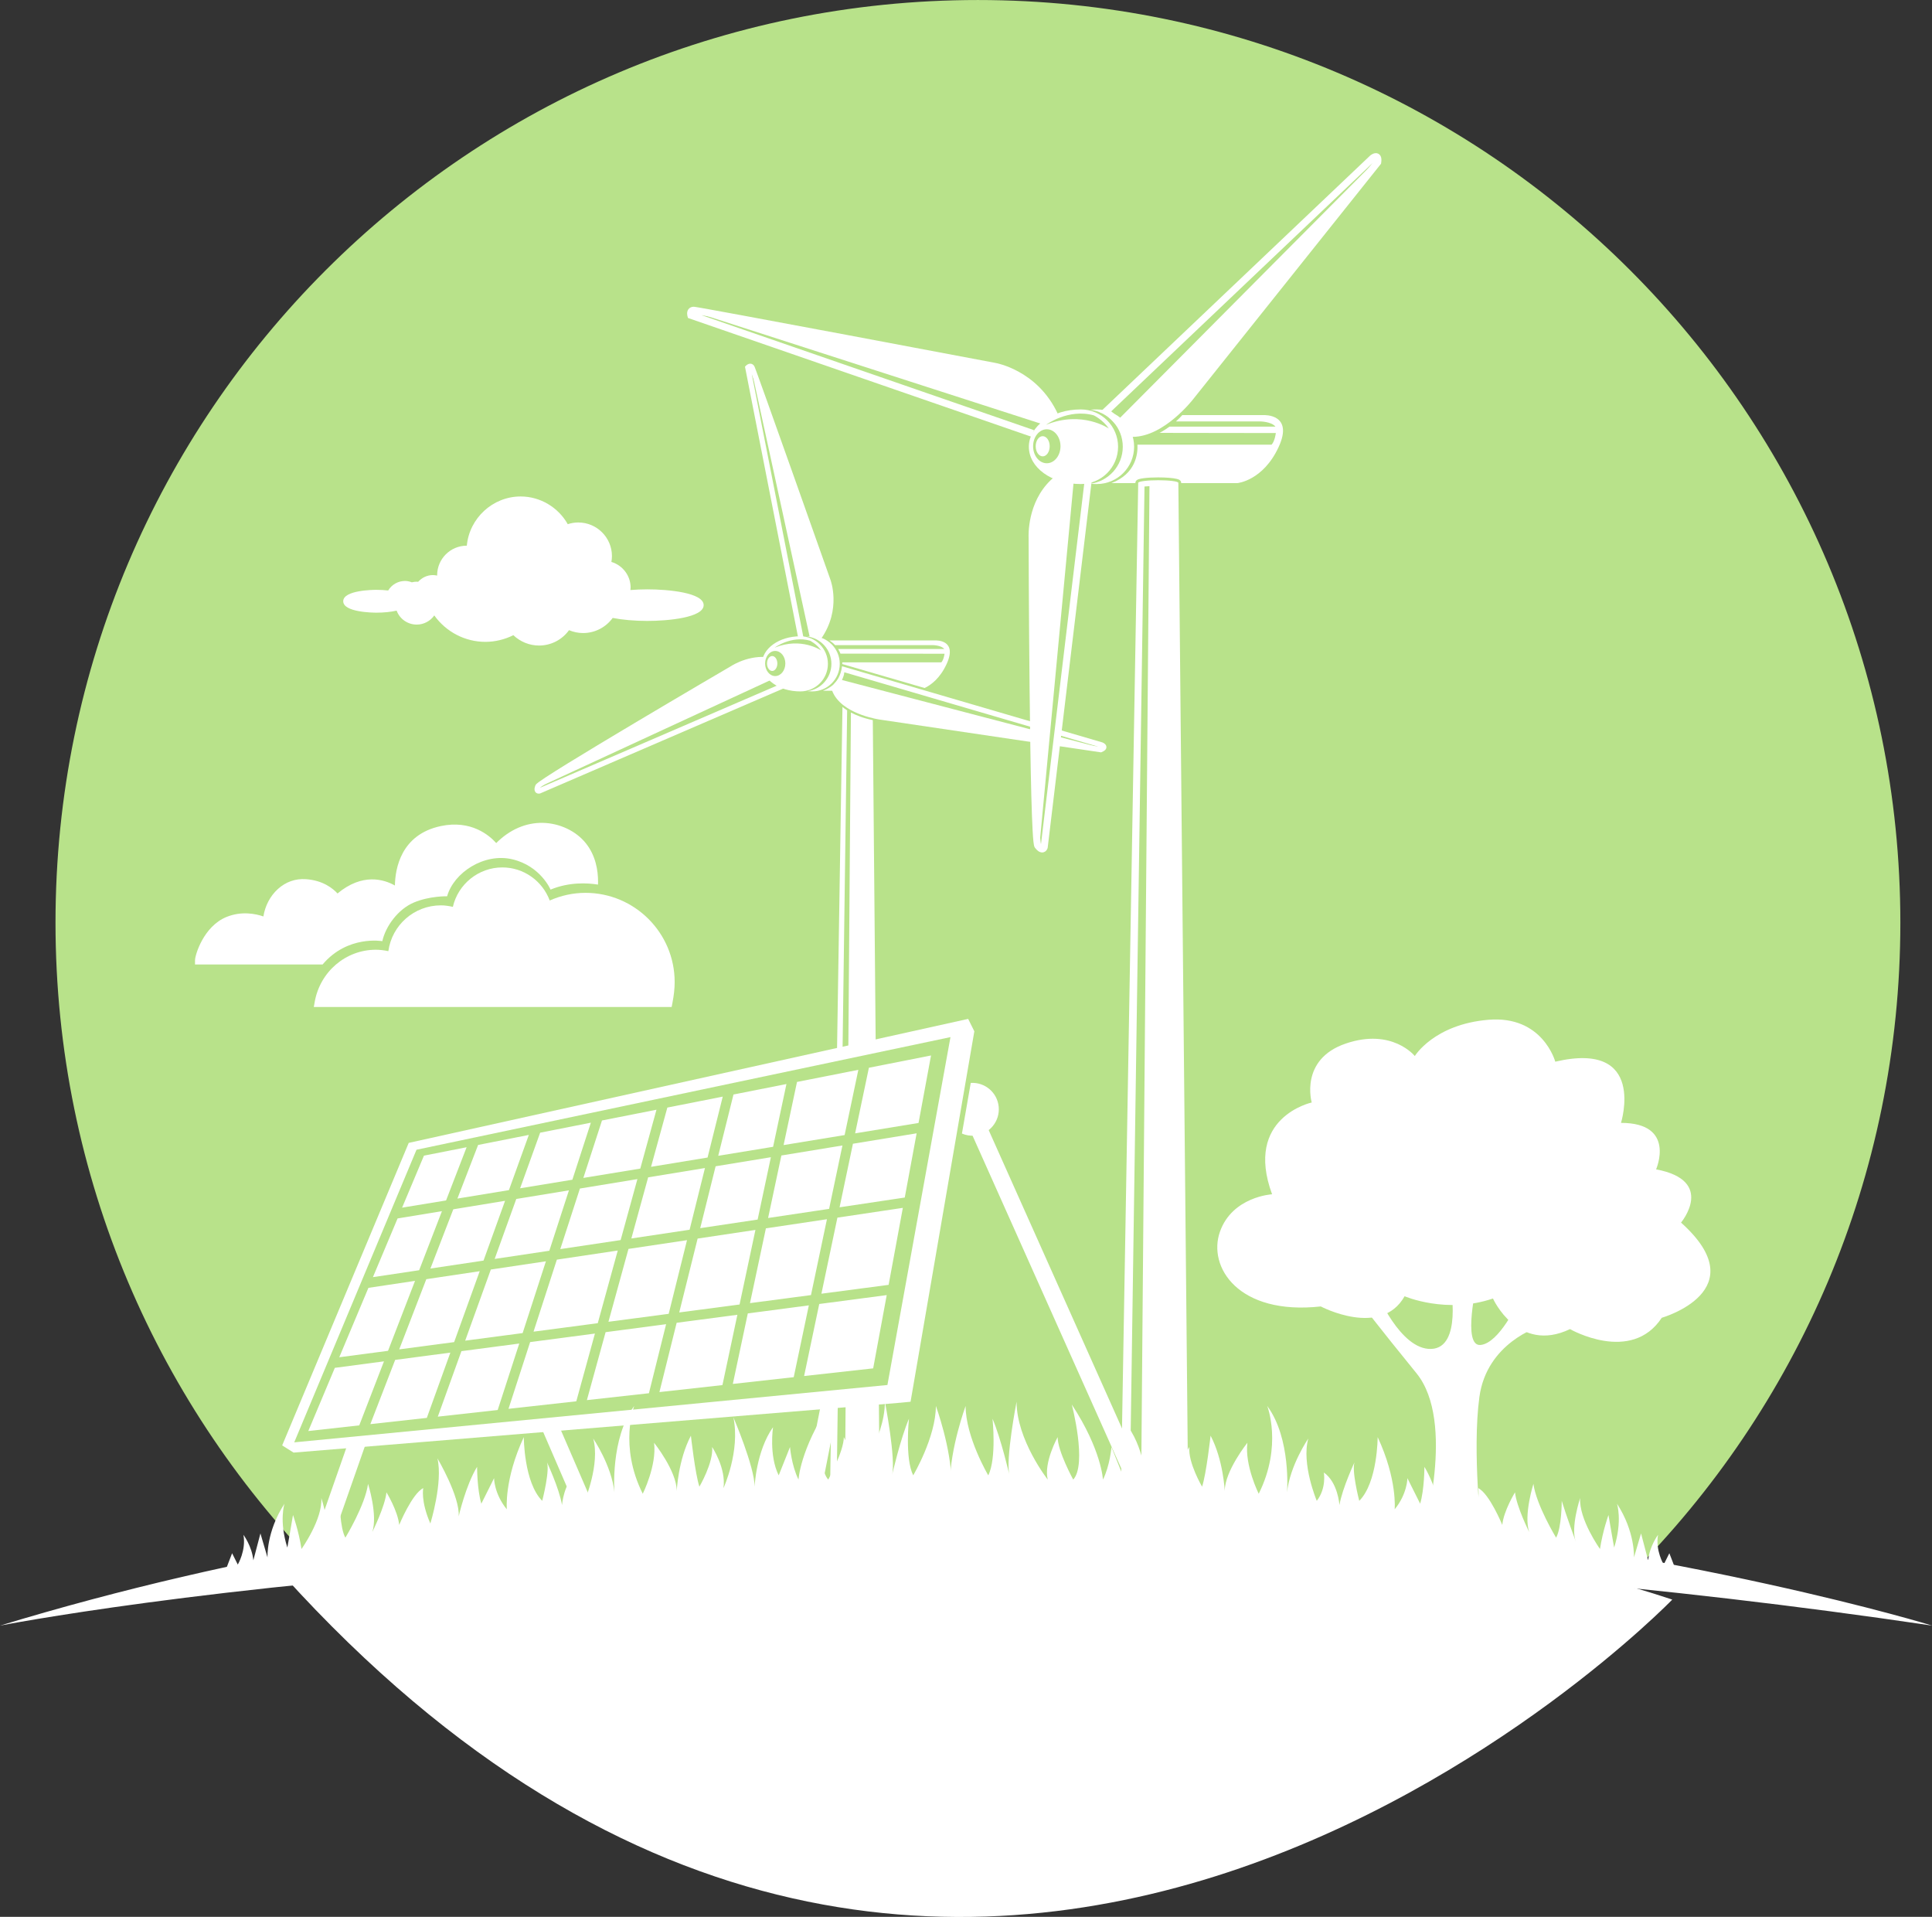
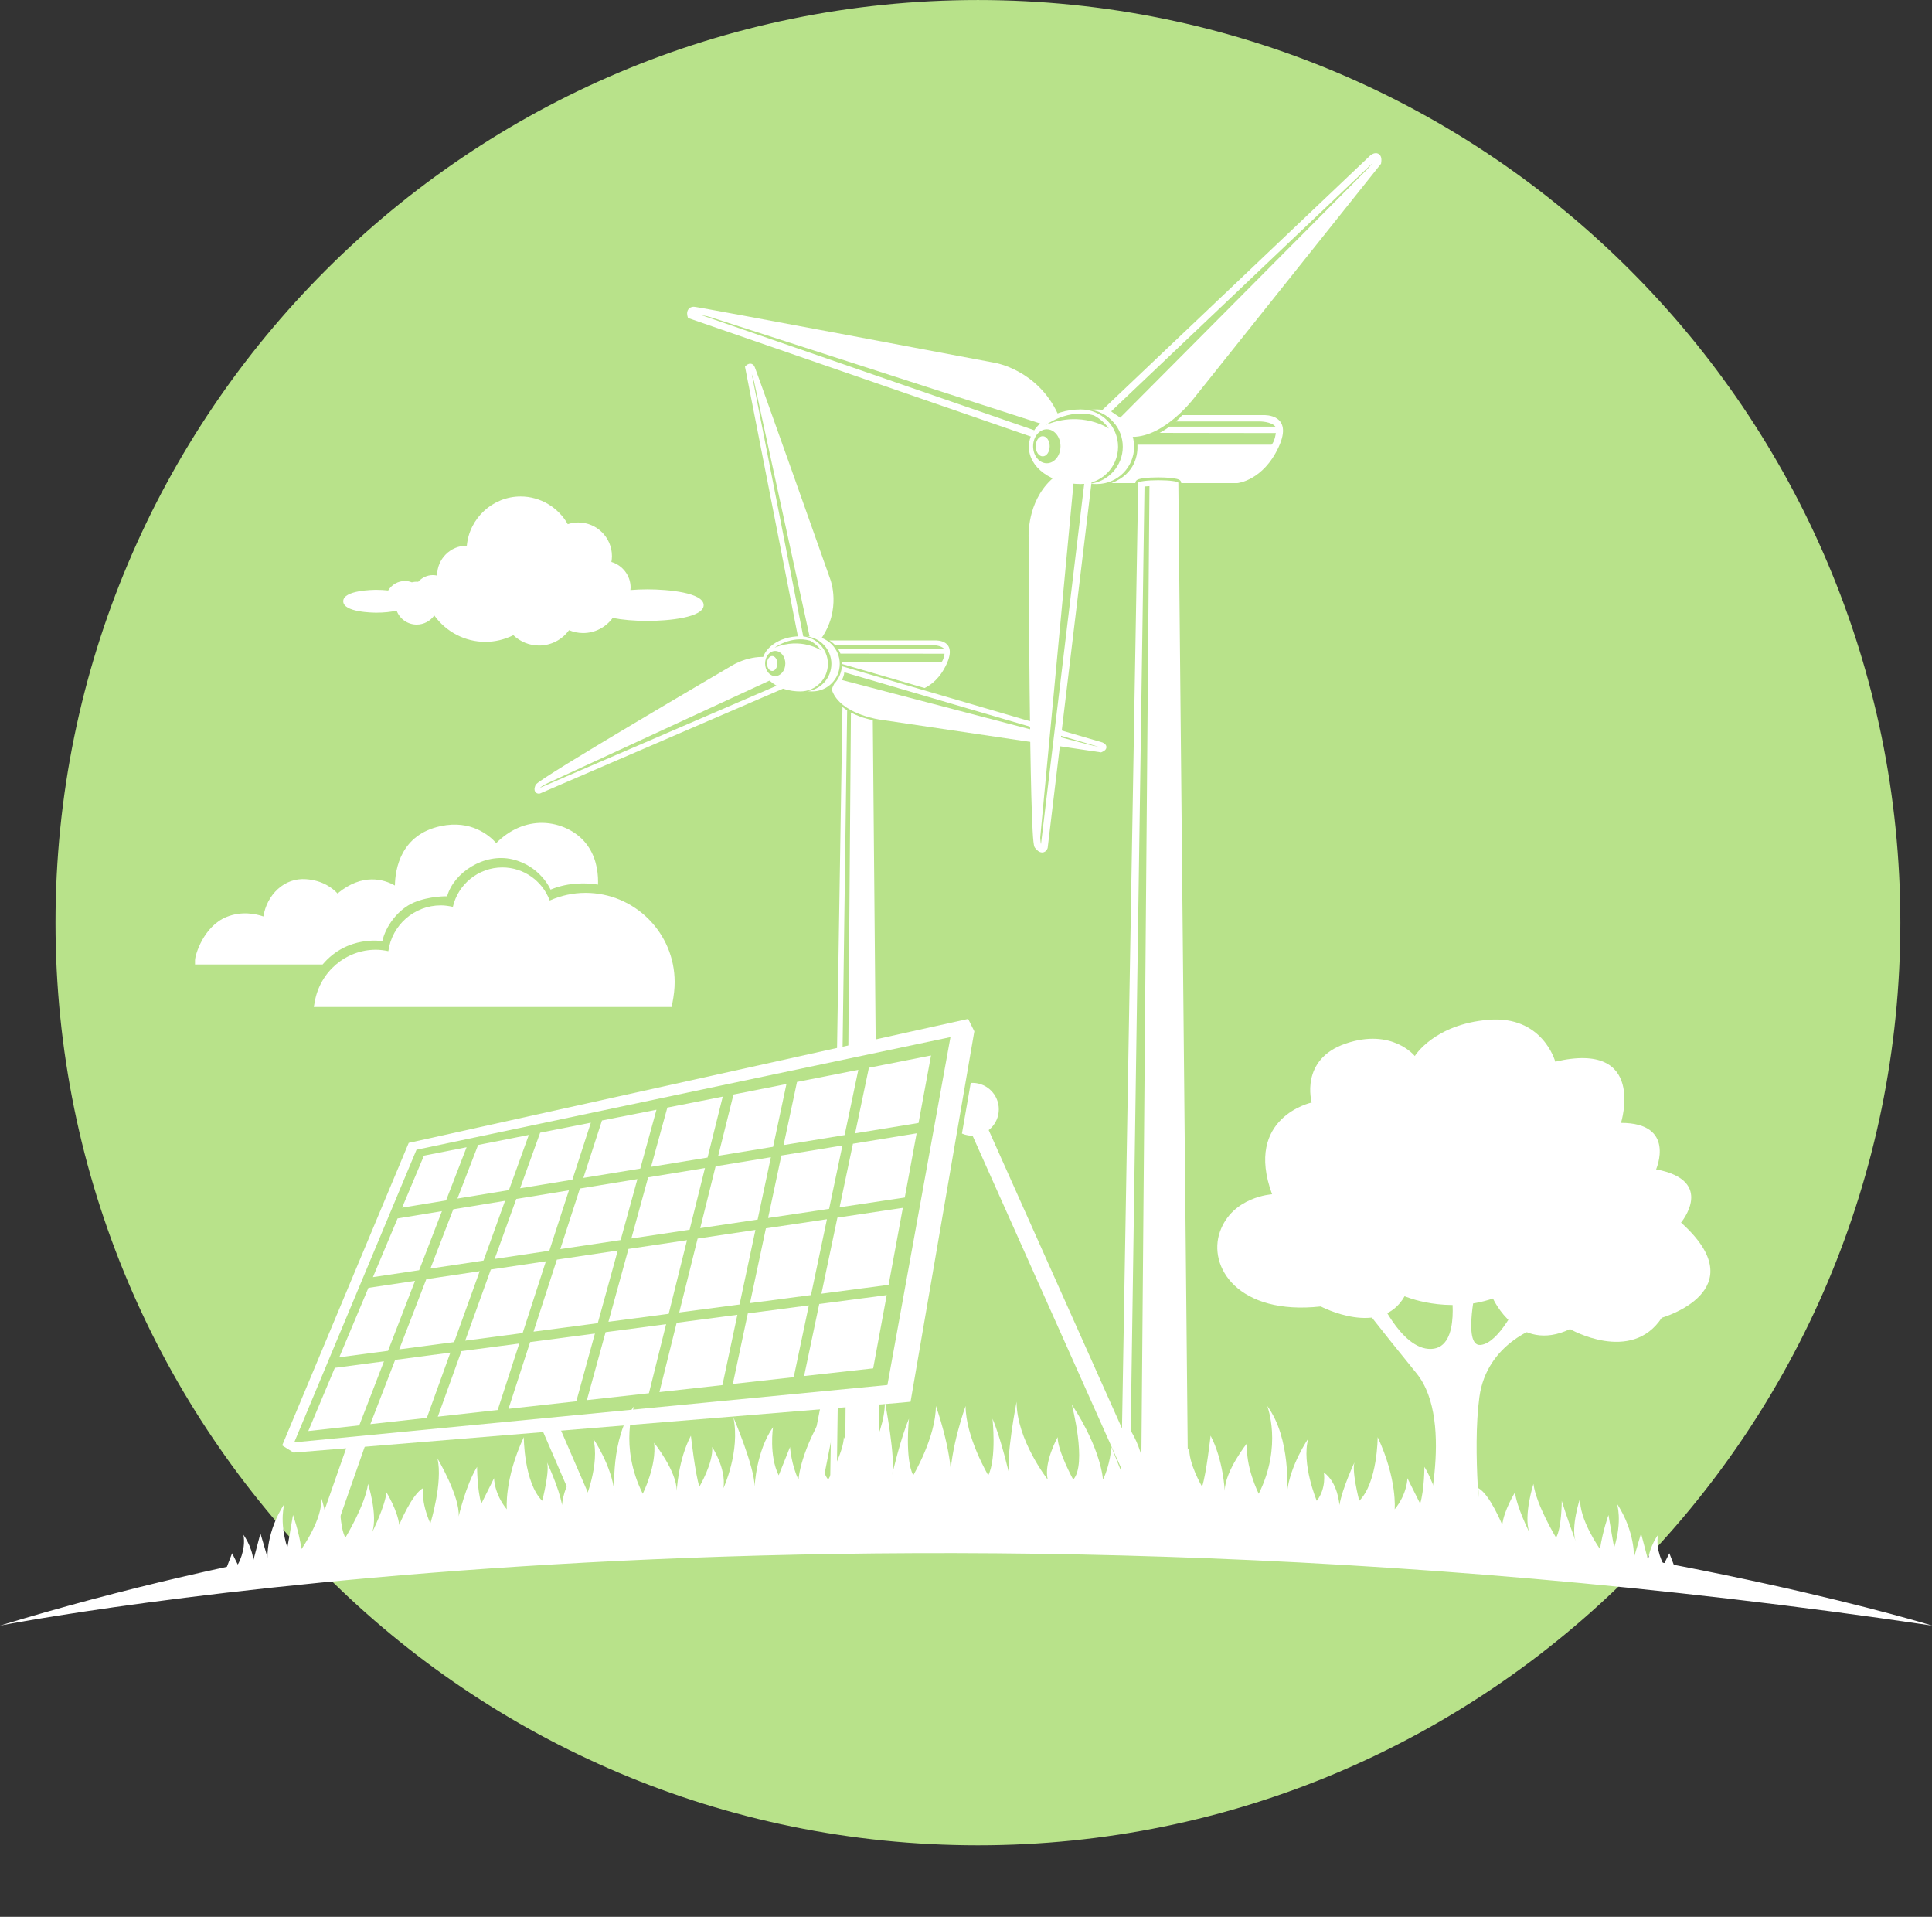
<svg xmlns="http://www.w3.org/2000/svg" fill="#000000" height="442" preserveAspectRatio="xMidYMid meet" version="1" viewBox="0.0 0.0 445.6 442.0" width="445.6" zoomAndPan="magnify">
  <rect x="0.0" y="0.0" width="445.6" height="442.0" fill="#333333" stroke="none" />
  <defs>
    <clipPath id="a">
      <path d="M 0 344 L 445.648 344 L 445.648 375 L 0 375 Z M 0 344" />
    </clipPath>
    <clipPath id="b">
-       <path d="M 61 348 L 386 348 L 386 442.031 L 61 442.031 Z M 61 348" />
-     </clipPath>
+       </clipPath>
  </defs>
  <g>
    <g id="change1_1">
      <path d="M 438.301 212.754 C 438.301 330.254 343.051 425.504 225.551 425.504 C 108.051 425.504 12.801 330.254 12.801 212.754 C 12.801 95.254 108.051 0.004 225.551 0.004 C 343.051 0.004 438.301 95.254 438.301 212.754" fill="#b8e28a" />
    </g>
    <g id="change2_1">
      <path d="M 187.328 146.719 C 186.945 146.719 186.57 146.734 186.203 146.77 C 189.332 147.164 191.754 149.836 191.754 153.074 C 191.754 156.316 189.324 158.988 186.188 159.383 C 186.562 159.414 186.941 159.43 187.328 159.43 C 190.84 159.43 193.684 156.586 193.684 153.074 C 193.684 149.562 190.84 146.719 187.328 146.719" fill="#ffffff" />
    </g>
    <g id="change2_2">
      <path d="M 178.676 149.332 C 178.676 149.332 182.461 146.516 186.805 147.723 C 186.805 147.723 188.332 148.445 189.379 149.977 C 189.379 149.977 184.832 146.836 178.676 149.332 Z M 178.797 155.891 C 177.508 155.891 176.465 154.594 176.465 152.992 C 176.465 151.395 177.508 150.098 178.797 150.098 C 180.086 150.098 181.133 151.395 181.133 152.992 C 181.133 154.594 180.086 155.891 178.797 155.891 Z M 184.594 146.719 C 179.684 146.719 175.738 149.562 175.738 153.074 C 175.738 156.586 179.523 159.43 184.594 159.43 C 188.102 159.43 190.949 156.586 190.949 153.074 C 190.949 149.562 188.102 146.719 184.594 146.719" fill="#ffffff" />
    </g>
    <g id="change2_3">
      <path d="M 179.289 152.992 C 179.289 153.945 178.758 154.715 178.098 154.715 C 177.441 154.715 176.906 153.945 176.906 152.992 C 176.906 152.043 177.441 151.273 178.098 151.273 C 178.758 151.273 179.289 152.043 179.289 152.992" fill="#ffffff" />
    </g>
    <g id="change2_4">
      <path d="M 193.785 156.695 L 254.391 172.559 L 204.242 165.555 C 204.242 165.555 194.652 164.43 192.469 158.996 L 193.785 156.695" fill="#ffffff" />
    </g>
    <g id="change2_5">
      <path d="M 171.824 84.555 L 172.043 84.328 C 172.066 84.305 172.191 84.172 172.414 84.039 C 172.578 83.949 172.812 83.836 173.137 83.863 C 173.469 83.883 173.809 84.125 173.973 84.434 C 174.035 84.555 174.043 84.586 174.098 84.715 C 174.141 84.828 174.199 84.984 174.273 85.184 C 174.422 85.574 174.621 86.129 174.875 86.82 C 175.379 88.203 176.078 90.148 176.906 92.461 C 178.562 97.09 180.734 103.199 182.898 109.289 C 187.223 121.473 191.5 133.574 191.5 133.574 C 191.574 133.773 192.18 135.441 192.242 137.891 C 192.309 140.461 191.762 143.914 189.34 147.348 L 188.352 146.652 C 192.559 140.695 190.629 134.73 190.391 134.055 C 190.375 134.012 190.371 133.996 190.371 133.996 L 190.363 133.98 C 190.359 133.973 189.559 131.699 188.289 128.121 C 187.023 124.543 185.297 119.668 183.457 114.48 C 179.777 104.105 175.645 92.477 173.824 87.465 C 173.664 87.02 173.52 86.629 173.395 86.289 L 185.32 147.047 L 185.32 147.051 L 184.137 147.281 L 171.824 84.555" fill="#ffffff" />
    </g>
    <g id="change2_6">
      <path d="M 186.738 146.809 L 173.32 85.234 L 190.992 133.883 C 190.992 133.883 193.395 142.816 188.473 147.078 L 186.738 146.809" fill="#ffffff" />
    </g>
    <g id="change2_7">
      <path d="M 176.387 151.898 C 172.852 151.832 169.355 153.582 169.355 153.582 L 129.172 177.645 L 123.855 181.715 L 177.945 156.719 C 176.086 155.066 176.148 153.043 176.387 151.898" fill="#ffffff" />
    </g>
    <g id="change2_8">
      <path d="M 182.754 156.551 L 124.57 181.645 C 124.57 181.637 124.574 181.629 124.578 181.621 C 124.664 181.543 124.914 181.34 125.258 181.105 C 128.316 178.938 139.324 172.309 149.523 166.25 C 154.625 163.219 159.535 160.324 163.164 158.191 C 166.801 156.055 169.148 154.68 169.156 154.676 L 169.172 154.664 L 169.191 154.656 C 169.191 154.656 169.293 154.586 169.512 154.457 C 170.156 154.082 171.707 153.281 173.688 152.895 C 174.492 152.738 175.367 152.652 176.277 152.688 C 176.312 152.199 176.406 151.785 176.488 151.488 C 175.41 151.434 174.387 151.531 173.457 151.711 C 171.285 152.133 169.629 152.996 168.906 153.414 C 168.695 153.535 168.566 153.621 168.523 153.648 C 167.98 153.965 157.188 160.277 146.332 166.742 C 140.766 170.059 135.18 173.414 130.949 176.023 C 128.832 177.332 127.059 178.449 125.789 179.285 C 125.152 179.703 124.645 180.051 124.277 180.32 C 124.094 180.457 123.945 180.574 123.824 180.68 C 123.766 180.73 123.711 180.781 123.66 180.84 C 123.605 180.898 123.551 180.949 123.488 181.098 C 123.27 181.66 123.184 182.098 123.418 182.539 C 123.418 182.539 123.418 182.539 123.418 182.543 C 123.613 182.883 123.969 182.984 124.16 182.996 C 124.363 183.012 124.492 182.977 124.535 182.969 L 124.578 182.957 L 183.23 157.656 L 182.754 156.551" fill="#ffffff" />
    </g>
    <g id="change2_9">
-       <path d="M 189.824 159.27 L 192.797 159.27 L 193.301 156.57 C 192.648 157.609 191.574 158.602 189.824 159.27" fill="#ffffff" />
-     </g>
+       </g>
    <g id="change2_10">
      <path d="M 203.234 164.754 C 203.227 164.754 203.121 164.742 202.914 164.703 C 202.188 164.582 200.309 164.207 198.363 163.406 C 196.418 162.605 194.438 161.371 193.438 159.645 C 193.32 159.438 193.211 159.223 193.121 159 C 193.266 158.645 193.781 158.023 194.043 157.219 C 194.223 156.652 194.566 156.035 194.668 155.488 C 194.691 155.324 194.719 155.168 194.734 155.016 L 253.281 172.164 Z M 255.062 171.816 C 254.902 171.555 254.715 171.438 254.57 171.348 C 254.426 171.262 254.316 171.219 254.297 171.211 L 254.27 171.195 L 194.203 153.629 C 193.965 155.84 192.914 157.152 192.41 157.66 C 192.297 157.898 192.176 158.105 192.105 158.285 C 191.988 158.582 191.914 158.758 191.914 158.758 L 191.82 158.977 L 191.902 159.203 C 192.039 159.57 192.203 159.922 192.395 160.254 C 193.805 162.648 196.484 164.027 198.781 164.859 C 201.086 165.688 203.039 165.945 203.066 165.949 L 253.941 173.484 L 254.094 173.426 C 254.262 173.355 254.41 173.289 254.539 173.215 C 254.781 173.066 254.992 172.898 255.113 172.625 C 255.246 172.344 255.18 172.004 255.062 171.816" fill="#ffffff" />
    </g>
    <g id="change2_11">
      <path d="M 215.816 147.684 L 191.301 147.684 C 191.824 148.016 192.258 148.379 192.613 148.758 L 215.121 148.758 C 215.121 148.758 217.055 148.758 217.777 149.645 L 193.301 149.645 C 193.535 150.008 193.711 150.371 193.844 150.719 L 217.848 150.742 C 217.848 150.742 217.695 152.098 217.121 152.723 L 194.266 152.723 C 194.273 152.973 194.262 153.121 194.262 153.121 L 213.258 158.648 C 214.75 157.93 216.805 156.398 218.309 153.156 C 220.965 147.441 215.816 147.684 215.816 147.684" fill="#ffffff" />
    </g>
    <g id="change2_12">
      <path d="M 194.309 163.012 L 191.328 350.785 L 192.859 350.785 L 195.387 163.797 C 194.922 163.504 194.566 163.23 194.309 163.012 Z M 201.305 166.055 C 199.09 165.594 197.438 164.93 196.258 164.301 L 194.824 350.785 L 202.953 350.785 L 201.305 166.055" fill="#ffffff" />
    </g>
    <g id="change1_2">
      <path d="M 240.266 174.836 L 240.512 163.977 L 244.512 165.445 L 243.203 175.406 L 240.266 174.836" fill="#b8e28a" />
    </g>
    <g id="change2_13">
      <path d="M 252.973 94.41 C 252.457 94.41 251.949 94.438 251.453 94.48 C 255.688 95.02 258.961 98.633 258.961 103.012 C 258.961 107.398 255.676 111.016 251.434 111.543 C 251.938 111.586 252.449 111.613 252.973 111.613 C 257.723 111.613 261.574 107.762 261.574 103.012 C 261.574 98.262 257.723 94.41 252.973 94.41" fill="#ffffff" />
    </g>
    <g id="change2_14">
      <path d="M 241.27 97.949 C 241.27 97.949 246.387 94.141 252.266 95.773 C 252.266 95.773 254.336 96.75 255.75 98.82 C 255.75 98.82 249.598 94.574 241.27 97.949 Z M 241.434 106.82 C 239.691 106.82 238.277 105.066 238.277 102.902 C 238.277 100.738 239.691 98.984 241.434 98.984 C 243.18 98.984 244.594 100.738 244.594 102.902 C 244.594 105.066 243.18 106.82 241.434 106.82 Z M 249.273 94.41 C 242.633 94.41 237.297 98.262 237.297 103.012 C 237.297 107.762 242.414 111.613 249.273 111.613 C 254.023 111.613 257.875 107.762 257.875 103.012 C 257.875 98.262 254.023 94.41 249.273 94.41" fill="#ffffff" />
    </g>
    <g id="change2_15">
      <path d="M 242.102 102.902 C 242.102 104.188 241.379 105.23 240.488 105.23 C 239.598 105.23 238.875 104.188 238.875 102.902 C 238.875 101.617 239.598 100.574 240.488 100.574 C 241.379 100.574 242.102 101.617 242.102 102.902" fill="#ffffff" />
    </g>
    <g id="change2_16">
      <path d="M 273.836 91.125 C 273.828 91.137 273.742 91.25 273.559 91.469 C 272.922 92.23 271.203 94.176 268.945 95.902 C 266.688 97.641 263.898 99.117 261.199 99.105 C 260.875 99.105 260.551 99.086 260.227 99.043 C 259.91 98.633 259.25 97.801 258.488 96.949 C 257.953 96.352 257.367 95.742 256.797 95.254 C 256.621 95.109 256.453 94.977 256.289 94.852 L 316.531 37.637 Z M 318.312 35.805 C 318.074 35.461 317.633 35.301 317.336 35.316 C 316.918 35.324 316.656 35.465 316.453 35.57 C 316.254 35.68 316.125 35.781 316.105 35.797 L 316.07 35.82 L 253.699 95.055 L 254.391 95.309 L 254.711 95.477 L 254.957 95.652 C 254.957 95.648 255.043 95.684 255.215 95.793 L 255.293 95.875 C 255.938 96.25 256.824 97.262 257.656 98.234 L 257.766 98.398 C 258.184 98.887 258.434 99.406 258.703 99.742 C 258.969 100.078 259.125 100.289 259.125 100.289 L 259.316 100.547 L 259.633 100.605 C 260.156 100.695 260.68 100.738 261.199 100.738 C 264.961 100.723 268.395 98.523 270.93 96.402 C 273.461 94.273 275.098 92.16 275.121 92.137 L 318.523 37.758 L 318.555 37.543 C 318.594 37.297 318.609 37.078 318.609 36.879 C 318.605 36.492 318.551 36.137 318.312 35.805" fill="#ffffff" />
    </g>
    <g id="change2_17">
      <path d="M 257.98 96.695 L 317.746 36.605 L 275.453 90.492 C 275.453 90.492 267.617 100.941 259.777 99.801 L 257.98 96.695" fill="#ffffff" />
    </g>
    <g id="change2_18">
      <path d="M 158.684 73.324 L 158.566 72.918 C 158.555 72.875 158.484 72.637 158.48 72.289 C 158.484 72.035 158.516 71.684 158.766 71.32 C 159.016 70.949 159.527 70.715 160.004 70.73 C 160.188 70.738 160.23 70.754 160.414 70.781 C 160.578 70.805 160.801 70.844 161.082 70.891 C 161.641 70.984 162.422 71.121 163.406 71.301 C 165.367 71.652 168.117 72.156 171.387 72.762 C 177.922 73.973 186.547 75.586 195.141 77.195 C 212.328 80.422 229.395 83.648 229.395 83.648 C 229.672 83.695 232.035 84.121 234.941 85.715 C 237.996 87.387 241.656 90.371 244.027 95.539 L 242.543 96.223 C 238.438 87.246 230.148 85.449 229.199 85.27 C 229.137 85.262 229.117 85.258 229.117 85.258 L 229.105 85.254 L 229.09 85.254 C 229.082 85.25 225.875 84.645 220.828 83.691 C 215.785 82.742 208.91 81.445 201.594 80.07 C 186.957 77.32 170.539 74.246 163.445 72.965 C 162.816 72.852 162.258 72.754 161.781 72.668 L 238.488 99.191 L 237.957 100.734 L 158.684 73.324" fill="#ffffff" />
    </g>
    <g id="change2_19">
      <path d="M 240.512 97.84 L 160.496 72.039 L 229.406 84.449 C 229.406 84.449 241.488 87.715 243.121 96.371 L 240.512 97.84" fill="#ffffff" />
    </g>
    <g id="change2_20">
      <path d="M 240.363 196.566 C 239.684 196.539 239.23 196.141 238.723 195.504 C 238.594 195.328 238.57 195.23 238.535 195.125 C 238.504 195.027 238.48 194.93 238.461 194.824 C 238.418 194.613 238.383 194.359 238.352 194.051 C 238.285 193.438 238.223 192.605 238.168 191.578 C 238.051 189.527 237.953 186.691 237.863 183.328 C 237.688 176.605 237.559 167.793 237.469 159.023 C 237.289 141.934 237.246 125.02 237.242 124.168 C 237.238 124.102 237.23 123.891 237.23 123.562 C 237.23 122.434 237.352 119.906 238.332 117.082 C 239.312 114.262 241.176 111.121 244.641 108.91 L 245.52 110.285 C 242.43 112.262 240.773 115.035 239.875 117.617 C 238.977 120.195 238.863 122.555 238.863 123.562 C 238.863 123.906 238.875 124.074 238.875 124.074 L 238.875 124.129 C 238.875 124.137 238.883 127.82 238.91 133.523 C 238.941 139.223 238.984 146.934 239.062 154.961 C 239.211 171.004 239.477 188.387 239.934 193.438 C 239.977 194 240.043 194.43 240.078 194.586 C 240.086 194.594 240.094 194.602 240.098 194.609 L 250.312 109.5 L 251.934 109.695 L 241.637 195.492 L 241.621 195.551 C 241.605 195.602 241.559 195.777 241.398 196.008 C 241.258 196.227 240.895 196.566 240.363 196.566" fill="#ffffff" />
    </g>
    <g id="change2_21">
      <path d="M 247.695 110.414 L 239.695 195.492 L 238.551 186.512 L 237.734 123.152 C 237.734 123.152 238.387 112.535 244.918 109.762 L 247.695 110.414" fill="#ffffff" />
    </g>
    <g id="change2_22">
      <path d="M 291.512 95.719 L 272.68 95.719 C 272.68 95.719 272.164 96.336 271.227 97.172 L 290.574 97.172 C 290.574 97.172 293.188 97.172 294.168 98.371 L 269.746 98.371 C 269.078 98.859 268.305 99.359 267.441 99.816 L 294.262 99.855 C 294.262 99.855 294.055 101.691 293.281 102.535 L 262.344 102.535 C 262.449 104.609 261.996 109.234 256.348 111.395 L 261.863 111.395 L 261.867 111.324 C 261.871 111.133 261.949 110.969 262.031 110.871 C 262.113 110.77 262.191 110.711 262.266 110.664 C 262.41 110.57 262.543 110.523 262.691 110.477 C 262.988 110.387 263.352 110.32 263.793 110.262 C 264.668 110.148 265.848 110.082 267.148 110.082 C 268.988 110.086 270.547 110.211 271.434 110.43 C 271.738 110.531 271.953 110.531 272.27 110.871 C 272.348 110.969 272.426 111.129 272.434 111.32 L 272.434 111.316 L 272.434 111.395 L 285.418 111.395 C 285.418 111.395 291.293 110.848 294.887 103.121 C 298.48 95.391 291.512 95.719 291.512 95.719" fill="#ffffff" />
    </g>
    <g id="change2_23">
      <path d="M 263.969 112.184 L 265.113 112.102 L 263.109 352.879 L 274.121 353.094 L 271.777 111.336 C 271.777 111.004 269.707 110.734 267.148 110.734 C 264.594 110.734 262.52 111.004 262.52 111.336 L 258.379 352.785 L 260.453 352.828 L 263.969 112.184" fill="#ffffff" />
    </g>
    <g id="change2_24">
      <path d="M 107.668 125.828 C 107.664 125.828 107.633 125.828 107.633 125.828 C 103.879 125.828 100.824 128.883 100.824 132.641 C 100.824 132.668 100.828 132.695 100.828 132.723 C 100.504 132.652 100.176 132.605 99.844 132.605 C 98.535 132.605 97.309 133.191 96.441 134.156 C 96.281 134.145 96.113 134.129 96.113 134.129 C 95.738 134.129 95.359 134.184 94.988 134.273 C 94.48 134.078 93.953 133.961 93.406 133.961 C 91.801 133.961 90.34 134.809 89.531 136.16 C 88.672 136.066 87.777 136.008 86.836 136.008 C 86.051 136.008 79.164 136.078 79.164 138.641 C 79.164 141.199 86.051 141.273 86.836 141.273 C 88.555 141.273 90.184 141.098 91.48 140.805 C 92.188 142.715 94.016 144.023 96.113 144.023 C 97.75 144.023 99.254 143.203 100.164 141.91 C 102.871 145.695 107.25 148.004 111.953 148.004 C 114.195 148.004 116.406 147.457 118.402 146.465 C 120 147.984 122.113 148.852 124.32 148.852 C 127.094 148.852 129.621 147.535 131.238 145.312 C 132.266 145.738 133.371 145.973 134.48 145.973 C 137.207 145.973 139.711 144.672 141.312 142.488 C 143.559 142.926 146.352 143.176 149.293 143.176 C 154.121 143.176 162.293 142.41 162.293 139.535 C 162.293 136.66 154.121 135.895 149.293 135.895 C 147.953 135.895 146.66 135.957 145.398 136.055 C 145.418 135.863 145.445 135.668 145.445 135.477 C 145.445 132.723 143.59 130.336 141.012 129.574 C 141.09 129.129 141.141 128.684 141.141 128.234 C 141.141 123.957 137.66 120.477 133.383 120.477 C 132.551 120.477 131.734 120.609 130.949 120.871 C 128.754 116.977 124.59 114.48 120.086 114.48 C 113.637 114.48 108.25 119.496 107.668 125.828" fill="#ffffff" />
    </g>
    <g id="change2_25">
      <path d="M 126.789 207.645 C 129.398 206.492 132.16 205.879 135.039 205.879 C 146.379 205.879 155.605 215.102 155.605 226.441 C 155.605 227.953 155.438 229.48 155.066 231.398 L 154.91 232.199 L 72.379 232.199 L 72.582 231.043 C 73.809 224.062 79.742 218.996 86.695 218.996 C 87.66 218.996 88.617 219.129 89.57 219.324 C 90.398 213.316 95.52 208.762 101.699 208.762 C 102.625 208.762 103.543 208.902 104.449 209.113 C 105.652 203.859 110.379 200.016 115.863 200.016 C 120.773 200.016 125.094 203.113 126.789 207.645" fill="#ffffff" />
    </g>
    <g id="change2_26">
      <path d="M 52.207 211.453 C 55.723 210.012 59.004 210.719 60.75 211.32 C 61.129 208.898 62.316 206.609 64.074 205.012 C 65.902 203.348 68.148 202.555 70.562 202.727 C 74.5 203 76.789 204.871 77.844 206.023 C 83.617 201.223 88.578 202.777 91.082 204.188 C 91.145 200.379 92.418 192.434 101.676 190.48 C 108.637 189.008 112.84 192.602 114.453 194.402 C 117.52 191.312 121.305 189.652 125.23 189.742 C 129.082 189.828 132.871 191.625 135.117 194.438 C 137.418 197.312 137.938 200.77 137.938 203.301 C 137.938 203.535 137.934 203.758 137.926 203.977 C 135.48 203.582 131.289 203.348 126.98 205.133 C 126.98 205.133 124.68 199.676 118.164 198.141 C 111.652 196.609 104.656 201.207 103.125 206.668 C 103.125 206.668 99.102 206.57 95.461 208.105 C 91.82 209.637 88.945 213.566 88.18 217.016 C 88.18 217.016 80.133 215.586 74.402 222.402 L 44.98 222.402 L 44.98 221.414 C 44.98 220.227 46.949 213.609 52.207 211.453" fill="#ffffff" />
    </g>
    <g id="change2_27">
      <path d="M 223.895 249.707 L 221.863 261.383 C 222.777 261.777 223.797 261.957 224.859 261.852 C 228.211 261.531 230.664 258.551 230.34 255.199 C 230.023 251.918 227.16 249.504 223.895 249.707" fill="#ffffff" />
    </g>
    <g id="change2_28">
      <path d="M 223.18 259.34 L 226.777 257.781 L 264.871 342.996 L 261.277 344.559 L 223.18 259.34" fill="#ffffff" />
    </g>
    <g id="change2_29">
      <path d="M 104.684 282.605 L 108.277 281.043 L 139.031 352.125 L 135.438 353.684 L 104.684 282.605" fill="#ffffff" />
    </g>
    <g id="change2_30">
      <path d="M 184.461 348.582 L 189.488 323.086 L 193.336 323.836 L 188.309 349.328 L 186.945 348.805 L 184.461 348.582" fill="#ffffff" />
    </g>
    <g id="change2_31">
      <path d="M 70.738 359.945 L 80.625 331.727 L 84.324 333.02 L 74.438 361.238 L 71.758 360.336 L 70.738 359.945" fill="#ffffff" />
    </g>
    <g id="change1_3">
      <path d="M 221.582 237.016 L 95.145 264.109 L 66.598 333.145 L 208.109 321.656 L 221.582 237.016" fill="#b8e28a" />
    </g>
    <g id="change2_32">
      <path d="M 187.047 298.629 L 190.727 281.137 L 176.648 283.242 L 172.98 300.484 Z M 178.309 264.438 L 181.387 249.965 L 169.172 252.379 L 165.652 266.512 Z M 172.477 302.855 L 169.02 319.117 L 183.066 317.559 L 186.551 301 Z M 193.641 278.387 L 208.676 276.137 L 211.414 261.328 L 196.723 263.734 Z M 156.066 305.016 L 152.09 320.996 L 166.625 319.383 L 170.07 303.172 Z M 194.805 261.73 L 197.969 246.688 L 183.824 249.48 L 180.73 264.039 Z M 180.219 266.441 L 177.156 280.855 L 191.227 278.75 L 194.301 264.133 Z M 189.453 298.312 L 204.953 296.27 L 208.234 278.516 L 193.141 280.773 Z M 197.227 261.336 L 211.855 258.938 L 214.734 243.379 L 200.406 246.207 Z M 102.883 276.805 L 107.621 264.535 L 97.781 266.477 L 92.742 278.469 Z M 188.953 300.684 L 185.461 317.293 L 201.391 315.527 L 204.516 298.633 Z M 139.676 307.18 L 135.363 322.848 L 149.668 321.262 L 153.633 305.34 Z M 122.27 309.469 L 117.281 324.855 L 132.918 323.121 L 137.215 307.5 Z M 106.422 311.559 L 100.977 326.664 L 114.789 325.129 L 119.762 309.801 Z M 91.141 313.574 L 85.418 328.387 L 98.445 326.945 L 103.871 311.895 Z M 71.105 329.977 L 82.859 328.672 L 88.559 313.91 L 77.227 315.406 Z M 170.574 300.801 L 174.234 283.602 L 160.902 285.598 L 156.66 302.633 Z M 154.227 302.953 L 158.453 285.965 L 144.953 287.984 L 140.332 304.785 Z M 165.051 268.93 L 161.5 283.199 L 174.742 281.215 L 177.797 266.84 Z M 137.871 305.109 L 142.48 288.355 L 128.438 290.457 L 123.055 307.062 Z M 133.754 274.059 L 129.227 288.027 L 143.145 285.945 L 147.012 271.887 Z M 149.492 271.48 L 145.617 285.574 L 159.051 283.562 L 162.594 269.332 Z M 119.074 276.469 L 114.09 290.293 L 126.699 288.406 L 131.219 274.477 Z M 101.93 279.277 L 91.699 280.957 L 86.012 294.492 L 96.672 292.898 Z M 132.012 272.027 L 136.277 258.875 L 124.582 261.184 L 119.961 274.004 Z M 147.676 269.461 L 151.41 255.887 L 138.844 258.367 L 134.547 271.613 Z M 117.379 274.426 L 121.969 261.699 L 110.273 264.012 L 105.5 276.375 Z M 120.543 307.391 L 125.91 290.836 L 113.207 292.738 L 107.293 309.137 Z M 104.742 309.473 L 110.641 293.121 L 98.324 294.965 L 92.078 311.145 Z M 95.723 295.352 L 84.973 296.961 L 78.25 312.965 L 89.496 311.484 Z M 111.52 290.676 L 116.488 276.891 L 104.547 278.852 L 99.273 292.508 Z M 163.195 266.914 L 166.695 252.867 L 153.918 255.391 L 150.16 269.055 L 163.195 266.914" fill="#ffffff" />
    </g>
    <g id="change2_33">
      <path d="M 67.863 332.586 L 96.062 265.117 L 219.219 239.145 L 204.676 319.363 Z M 65.082 333.293 L 67.707 334.949 L 207.34 323.48 L 207.352 323.414 L 207.41 323.477 L 210.012 323.223 L 224.723 237.805 L 223.297 234.945 L 94.27 263.535 L 65.082 333.293" fill="#ffffff" />
    </g>
    <g clip-path="url(#a)" id="change2_38">
      <path d="M 0 374.844 C 0 374.844 191.664 337.219 445.648 374.844 C 445.648 374.844 224.586 306.645 0 374.844" fill="#ffffff" />
    </g>
    <g id="change2_34">
      <path d="M 51.902 362.402 L 53.535 358.156 L 54.84 360.77 C 54.84 360.77 56.801 357.504 56.148 353.91 C 56.148 353.91 58.105 356.523 58.434 359.789 L 60.066 353.586 L 61.699 359.137 C 61.699 359.137 61.371 353.258 65.617 346.727 C 65.617 346.727 64.312 350.648 66.273 356.852 C 66.273 356.852 66.926 353.258 67.578 349.34 C 67.578 349.34 68.887 352.934 69.539 357.18 C 69.539 357.18 74.438 350.32 74.109 345.418 C 74.109 345.418 76.398 352.281 75.09 355.543 C 75.09 355.543 77.375 349.34 78.355 346.074 C 78.355 346.074 78.355 352.281 79.66 354.566 C 79.66 354.566 84.234 347.055 84.887 342.156 C 84.887 342.156 87.172 349.34 85.867 353.258 C 85.867 353.258 88.805 347.379 89.133 344.113 C 89.133 344.113 91.746 348.359 92.074 351.625 C 92.074 351.625 95.012 344.441 97.625 343.137 C 97.625 343.137 96.973 346.074 99.258 351.301 C 99.258 351.301 102.195 341.828 100.891 336.277 C 100.891 336.277 106.117 345.094 105.789 349.668 C 105.789 349.668 107.422 342.48 110.035 338.234 C 110.035 338.234 110.035 343.461 111.016 346.727 L 113.953 340.848 C 113.953 340.848 113.953 344.441 116.895 348.031 C 116.895 348.031 116.242 341.176 120.812 331.379 C 120.812 331.379 120.812 341.828 125.059 346.074 C 125.059 346.074 127.02 338.562 126.039 336.93 C 126.039 336.93 128.977 343.137 129.629 347.055 C 129.629 347.055 129.957 341.828 133.223 339.543 C 133.223 339.543 132.57 343.137 134.855 346.074 C 134.855 346.074 138.449 337.582 136.816 331.703 C 136.816 331.703 141.062 337.91 141.715 344.113 C 141.715 344.113 140.734 331.703 146.285 324.191 C 146.285 324.191 142.695 333.336 148.246 344.441 C 148.246 344.441 151.512 337.91 150.859 332.684 C 150.859 332.684 156.086 339.215 156.086 343.789 C 156.086 343.789 156.41 336.602 159.352 331.051 C 159.352 331.051 160.332 339.867 161.309 342.809 C 161.309 342.809 164.574 337.258 164.25 333.664 C 164.25 333.664 167.516 338.562 166.863 343.137 C 166.863 343.137 170.781 334.645 169.148 326.805 C 169.148 326.805 174.047 338.234 174.047 342.809 C 174.047 342.809 174.375 334.645 178.293 329.09 C 178.293 329.09 177.312 335.621 179.602 340.195 L 182.211 333.664 C 182.211 333.664 182.539 337.91 184.172 341.176 C 184.172 341.176 184.5 334.316 191.355 323.867 C 191.355 323.867 187.766 337.582 191.031 341.176 C 191.031 341.176 194.621 334.645 194.621 331.379 C 194.621 331.379 197.887 337.258 196.91 341.176 C 196.91 341.176 204.094 332.031 204.094 323.211 C 204.094 323.211 206.707 336.602 205.727 340.195 C 205.727 340.195 207.688 331.703 209.645 327.133 C 209.645 327.133 208.664 336.277 210.625 340.195 C 210.625 340.195 215.852 331.379 215.852 324.191 C 215.852 324.191 219.441 333.988 219.441 341.828 C 219.441 349.668 219.441 349.668 219.441 349.668 C 219.441 349.668 129.629 350.32 51.902 362.402" fill="#ffffff" />
    </g>
    <g id="change2_35">
      <path d="M 386.66 362.402 L 385.023 358.156 L 383.719 360.77 C 383.719 360.77 381.762 357.504 382.414 353.91 C 382.414 353.91 380.453 356.523 380.129 359.789 L 378.492 353.586 L 376.859 359.137 C 376.859 359.137 377.188 353.258 372.941 346.727 C 372.941 346.727 374.25 350.648 372.289 356.852 C 372.289 356.852 371.637 353.258 370.98 349.34 C 370.98 349.34 369.676 352.934 369.023 357.18 C 369.023 357.18 364.125 350.32 364.449 345.418 C 364.449 345.418 362.164 352.281 363.469 355.543 C 363.469 355.543 361.184 349.34 360.203 346.074 C 360.203 346.074 360.203 352.281 358.898 354.566 C 358.898 354.566 354.328 347.055 353.672 342.156 C 353.672 342.156 351.387 349.34 352.691 353.258 C 352.691 353.258 349.754 347.379 349.426 344.113 C 349.426 344.113 346.812 348.359 346.488 351.625 C 346.488 351.625 343.547 344.441 340.938 343.137 C 340.938 343.137 341.59 346.074 339.301 351.301 C 339.301 351.301 336.363 341.828 337.668 336.277 C 337.668 336.277 332.445 345.094 332.77 349.668 C 332.77 349.668 331.137 342.48 328.527 338.234 C 328.527 338.234 328.527 343.461 327.547 346.727 L 324.605 340.848 C 324.605 340.848 324.605 344.441 321.668 348.031 C 321.668 348.031 322.32 341.176 317.746 331.379 C 317.746 331.379 317.746 341.828 313.5 346.074 C 313.5 346.074 311.543 338.562 312.523 336.93 C 312.523 336.93 309.582 343.137 308.93 347.055 C 308.93 347.055 308.605 341.828 305.336 339.543 C 305.336 339.543 305.988 343.137 303.703 346.074 C 303.703 346.074 300.113 337.582 301.746 331.703 C 301.746 331.703 297.5 337.91 296.848 344.113 C 296.848 344.113 297.824 331.703 292.273 324.191 C 292.273 324.191 295.867 333.336 290.312 344.441 C 290.312 344.441 287.047 337.91 287.699 332.684 C 287.699 332.684 282.477 339.215 282.477 343.789 C 282.477 343.789 282.148 336.602 279.211 331.051 C 279.211 331.051 278.23 339.867 277.25 342.809 C 277.25 342.809 273.984 337.258 274.312 333.664 C 274.312 333.664 271.047 338.562 271.699 343.137 C 271.699 343.137 267.777 334.645 269.414 326.805 C 269.414 326.805 264.512 338.234 264.512 342.809 C 264.512 342.809 264.188 334.645 260.266 329.09 C 260.266 329.09 261.246 335.621 258.961 340.195 L 256.348 333.664 C 256.348 333.664 256.023 337.91 254.387 341.176 C 254.387 341.176 254.062 334.316 247.203 323.867 C 247.203 323.867 250.797 337.582 247.531 341.176 C 247.531 341.176 243.938 334.645 243.938 331.379 C 243.938 331.379 240.672 337.258 241.652 341.176 C 241.652 341.176 234.465 332.031 234.465 323.211 C 234.465 323.211 231.855 336.602 232.832 340.195 C 232.832 340.195 230.875 331.703 228.914 327.133 C 228.914 327.133 229.895 336.277 227.934 340.195 C 227.934 340.195 222.711 331.379 222.711 324.191 C 222.711 324.191 219.117 333.988 219.117 341.828 C 219.117 349.668 219.117 349.668 219.117 349.668 C 219.117 349.668 308.93 350.32 386.66 362.402" fill="#ffffff" />
    </g>
    <g id="change2_36">
      <path d="M 362.109 306.473 C 362.109 306.473 376.215 314.574 383.27 303.863 C 383.27 303.863 405.219 297.59 387.715 281.914 C 387.715 281.914 395.812 272.246 381.965 269.637 C 381.965 269.637 386.668 258.922 373.867 258.922 C 373.867 258.922 379.875 239.852 358.711 244.812 C 358.711 244.812 355.836 234.102 343.297 235.148 C 330.754 236.191 326.312 243.508 326.312 243.508 C 326.312 243.508 321.09 236.977 310.375 240.633 C 299.664 244.293 302.539 254.219 302.539 254.219 C 302.539 254.219 286.859 257.617 293.395 275.383 C 293.395 275.383 284.25 275.906 281.375 284.004 C 278.5 292.105 285.555 303.34 304.629 301.25 C 304.629 301.25 318.477 308.566 323.961 298.898 C 323.961 298.898 333.629 303.078 344.34 299.418 C 344.34 299.418 350.09 312.223 362.109 306.473" fill="#ffffff" />
    </g>
    <g id="change2_37">
      <path d="M 354.922 305.953 C 354.922 305.953 342.902 309.609 341.207 322.152 C 339.508 334.691 341.73 353.766 341.73 353.766 L 328.145 354.156 C 328.145 354.156 335.852 327.898 326.707 316.664 C 317.562 305.43 314.035 300.727 314.035 300.727 L 317.43 297.852 C 317.43 297.852 322.918 311.309 330.102 311.047 C 337.289 310.785 334.543 296.414 334.543 296.414 L 340.684 295.633 C 340.684 295.633 337.156 310.523 341.469 310.133 C 345.777 309.742 350.09 300.336 350.09 300.336 L 354.922 305.953" fill="#ffffff" />
    </g>
    <g clip-path="url(#b)" id="change2_39">
      <path d="M 61.699 359.137 C 61.699 359.137 270.914 330.586 385.695 368.848 C 385.695 368.848 220.172 539.801 61.699 359.137" fill="#ffffff" />
    </g>
  </g>
</svg>